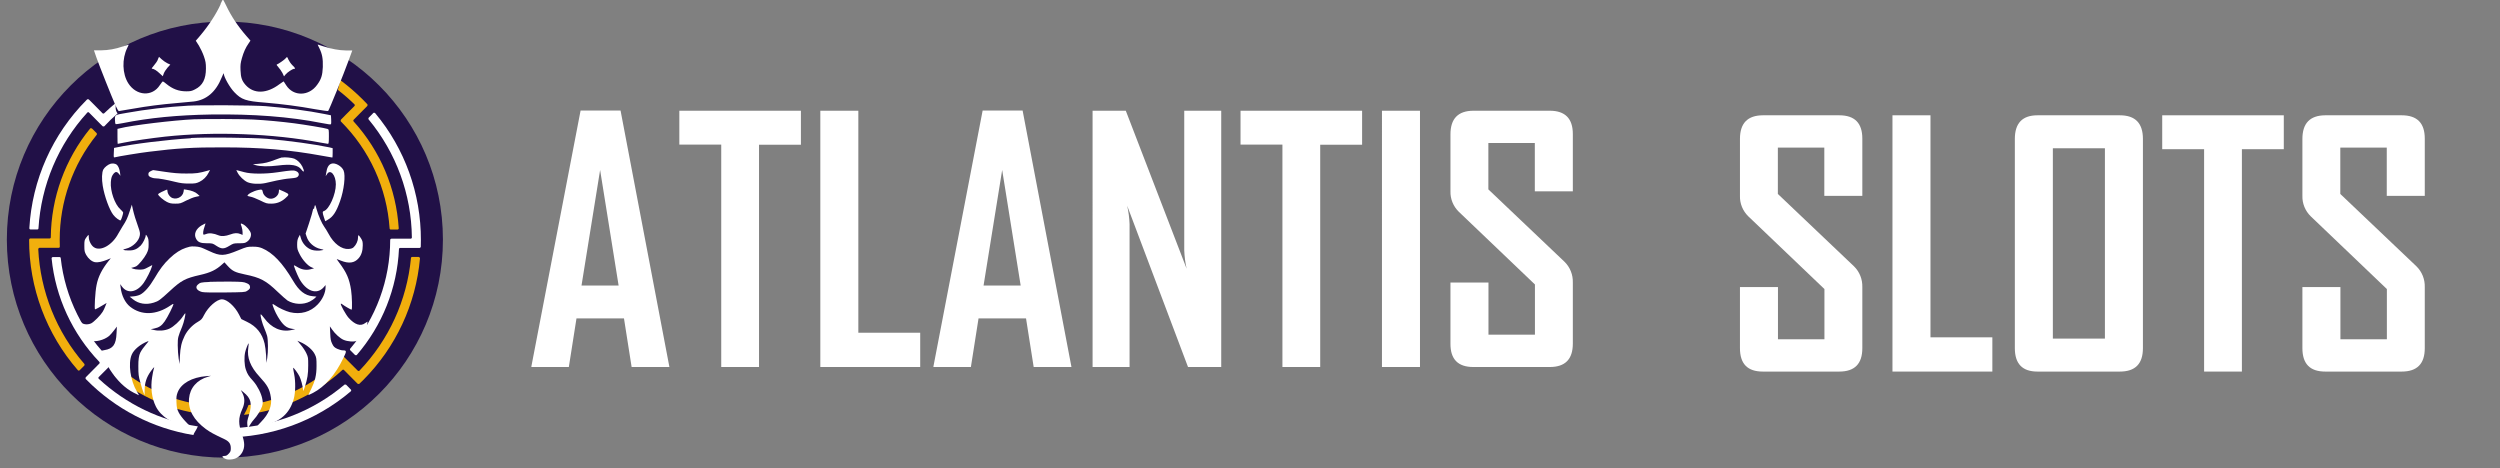
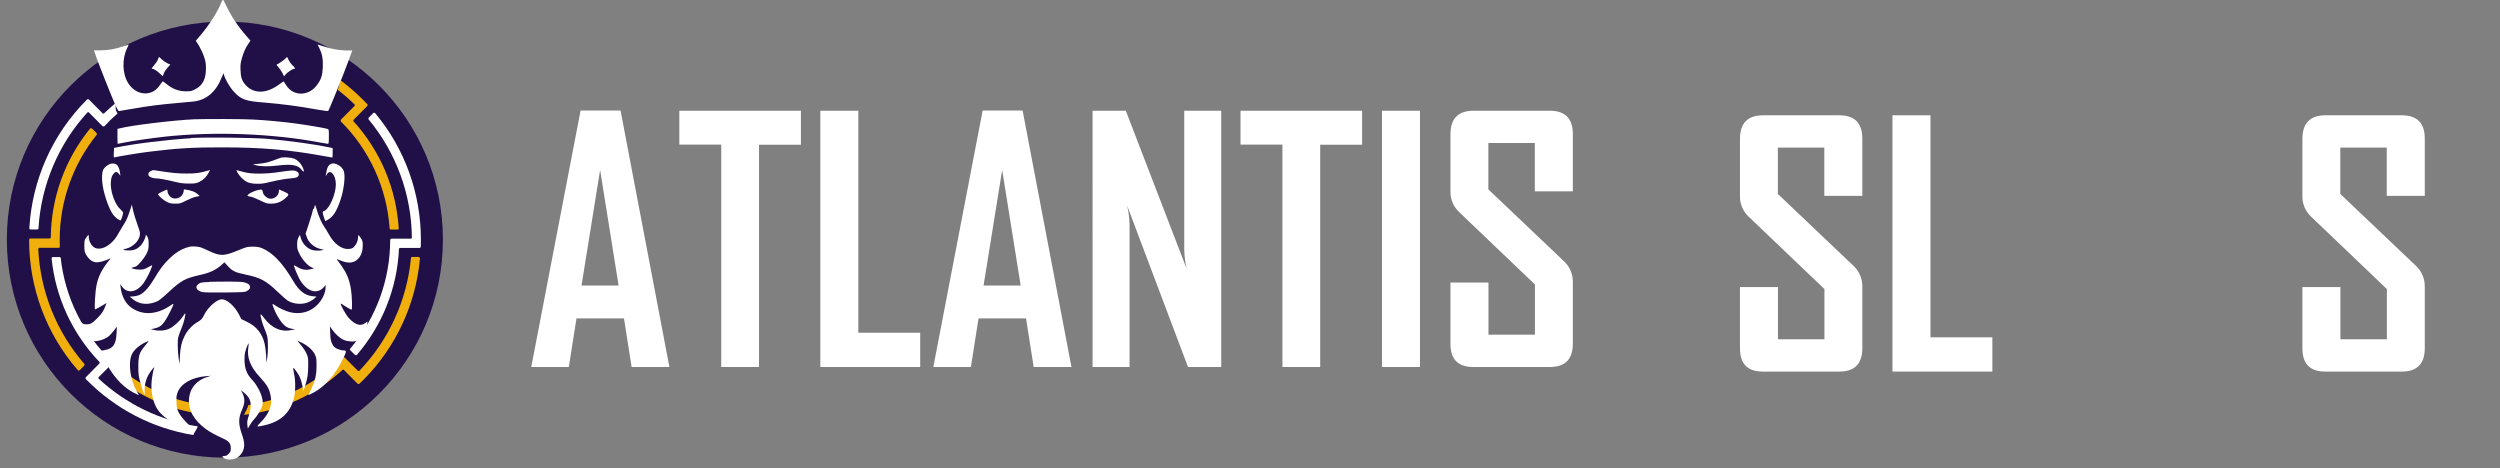
<svg xmlns="http://www.w3.org/2000/svg" id="_Слой_1" data-name="Слой 1" viewBox="0 0 219 41">
  <rect x="0" y="0" width="219" height="41" fill="#808080" stroke="none" />
  <defs>
    <style>
      .cls-1 {
        fill: #fff;
      }

      .cls-2 {
        fill: #f1af0d;
      }

      .cls-3 {
        fill: #211047;
      }
    </style>
  </defs>
  <g id="_Слой_3" data-name="Слой 3">
    <circle class="cls-3" cx="19.7" cy="20.99" r="19.1" />
    <path class="cls-2" d="m10.45,32.35l-.42.42s-.04.11,0,.15c0,0,0,0,0,0,2.17,1.8,4.8,2.96,7.59,3.34.03-.27.03-.54,0-.81-2.59-.38-5.02-1.46-7.03-3.12-.04-.03-.1-.03-.14,0h0Z" />
    <path class="cls-2" d="m29.81,7.02c-.08.31-.15.59-.21.86.51.39.99.81,1.45,1.26.04.04.04.11,0,.15h0s-.7.7-.7.7l-.49.5s-.04.11,0,.15h0c2.51,2.5,4.03,5.83,4.27,9.37,0,.05.05.1.1.1h.59c.06,0,.11-.05.11-.11,0,0,0,0,0,0h0c-.22-3.48-1.61-6.78-3.95-9.36-.04-.04-.04-.11,0-.15l.79-.8.41-.41s.04-.11,0-.15c-.11-.12-.23-.24-.35-.36-.63-.64-1.31-1.22-2.03-1.76h0s0,0,0,0Z" />
    <path class="cls-2" d="m36.69,22.51h-.59c-.05,0-.1.04-.1.1-.35,3.7-1.94,7.17-4.51,9.86-.04.04-.11.04-.15,0,0,0,0,0,0,0h0s-.7-.7-.7-.7l-.14-.14-.2-.2-.15-.15s-.11-.04-.15,0c0,0,0,0,0,0h0c-2.21,2.26-5.1,3.74-8.23,4.2-.11.3-.24.58-.4.86,3.22-.35,6.24-1.73,8.62-3.93.04-.04.1-.04.14,0l.96.97.24.24s.1.04.15,0c.12-.12.24-.23.36-.35,2.84-2.86,4.59-6.62,4.95-10.63,0-.06-.04-.11-.1-.12,0,0,0,0,0,0,0,0,0,0,0,0h0Z" />
-     <path class="cls-1" d="m30.31,33.7s-.1-.04-.14,0c-2.71,2.29-6.1,3.63-9.65,3.8-.28.3-.59.58-.93.82h.12c4.04,0,7.94-1.42,11.02-4.04.04-.04.05-.11.01-.15,0,0,0,0,0,0l-.42-.43h0Z" />
    <path class="cls-1" d="m32.86,9.9s-.1-.05-.15-.01c0,0,0,0,0,0,0,0,0,0,0,0l-.42.43s-.04.1,0,.14c2.41,2.91,3.75,6.56,3.79,10.34,0,.06-.05.11-.1.11h-1.69c-.06,0-.11.05-.11.11h0c0,3.49-1.24,6.86-3.5,9.52-.04.04-.03.1,0,.14l.42.42s.11.04.15,0c0,0,0,0,0,0,0,0,0,0,0,0,2.24-2.59,3.54-5.86,3.7-9.28,0-.06.05-.1.1-.1h1.7c.06,0,.1-.05.11-.1,0-.2.01-.39.01-.59.01-4.06-1.4-8-4-11.11h0Z" />
    <path class="cls-1" d="m2.68,20.1h.59c.06,0,.1-.04.1-.1.23-3.77,1.73-7.35,4.28-10.14.04-.04.11-.05.15,0,0,0,0,0,0,0h0s.98.99.98.99l.21.21s.11.04.15,0c0,0,0,0,0,0h0c.37-.4.75-.77,1.16-1.12-.12-.16-.18-.35-.17-.55,0-.01,0-.14,0-.36-.34.28-.68.58-1,.89-.04.04-.11.04-.15,0l-.7-.71-.14-.14-.08-.08-.28-.28s-.11-.04-.15,0c0,0,0,0,0,0-.02.02-.04.04-.06.06-2.98,3-4.76,6.99-5,11.22,0,.06.04.11.1.11,0,0,0,0,0,0h0Z" />
    <path class="cls-1" d="m17.08,37.82c.1-.15.18-.3.25-.47-3.25-.48-6.27-1.94-8.68-4.17-.04-.04-.05-.11,0-.15h0s.7-.7.7-.7l.49-.5s.04-.11,0-.15h0c-2.54-2.39-4.14-5.61-4.52-9.07,0-.05-.05-.09-.1-.09h-.59c-.06,0-.11.05-.11.11,0,0,0,0,0,0,0,0,0,0,0,.01.34,3.4,1.82,6.59,4.18,9.06.04.04.04.11,0,.15l-.98.99-.21.21s-.04.11,0,.15c.02.02.04.04.06.06,2.53,2.57,5.81,4.27,9.37,4.85.03-.1.08-.2.14-.29h0Z" />
    <path class="cls-2" d="m3.36,21.82c0-.06.04-.11.1-.11h1.68c.06,0,.1-.05.1-.11h0c0-.2-.01-.39-.01-.59,0-3.35,1.14-6.59,3.24-9.2.03-.04.03-.1,0-.14l-.42-.42s-.11-.04-.15,0c0,0,0,0,0,0,0,0,0,0,0,0-2.2,2.7-3.42,6.06-3.45,9.54,0,.06-.05.1-.1.1h-1.69c-.06,0-.1.05-.11.1h0c-.01,4.21,1.51,8.27,4.27,11.44.04.04.1.05.15.01,0,0,0,0,0,0,0,0,0,0,0,0l.42-.42s.04-.1,0-.14c-2.44-2.8-3.86-6.35-4.04-10.06Z" />
  </g>
  <g id="_Слой_2" data-name="Слой 2">
    <path class="cls-1" d="m58.63,32.15h-3.3l-.67-4.26h-4.16l-.67,4.26h-3.28v-.06l4.31-22.41h3.5l4.28,22.47Zm-4.44-7.14l-1.62-10.12-1.63,10.12h3.26Zm15.97-12.33h-3.67v19.47h-3.31V12.67h-3.67v-2.97h10.65v2.97h0Zm10.44,19.47h-8.74V9.7h3.33v19.45h5.42v3Zm13.25,0h-3.3l-.67-4.26h-4.16l-.67,4.26h-3.28v-.06l4.31-22.41h3.5l4.28,22.47Zm-4.44-7.14l-1.62-10.12-1.63,10.12h3.26Zm17.57,7.14h-2.91l-5.33-14.13c.12.53.19,1.07.21,1.62v12.51h-3.24V9.7h2.91l5.33,13.84c-.12-.53-.19-1.07-.21-1.62v-12.22h3.24v22.44Zm12.34-19.47h-3.67v19.47h-3.31V12.67h-3.67v-2.97h10.65v2.97h0Zm5.07,19.47h-3.33V9.7h3.33v22.44Zm13.39-2.05c0,1.37-.67,2.05-2.02,2.05h-6.7c-1.34,0-2.01-.68-2-2.05v-5.35h3.33v4.57h4.07v-4.4l-6.67-6.37c-.48-.47-.75-1.12-.73-1.79v-4.99c0-1.38.67-2.06,2-2.07h6.7c1.34,0,2.02.68,2.02,2.04v5.02h-3.33v-4.23h-4.07v4.06l6.67,6.34c.49.48.75,1.14.73,1.82v5.35Z" />
    <path class="cls-1" d="m163.14,30.5c0,1.37-.67,2.05-2.02,2.05h-6.7c-1.34,0-2-.68-2-2.05v-5.35h3.33v4.57h4.07v-4.4l-6.67-6.37c-.48-.47-.75-1.12-.73-1.79v-4.99c0-1.38.67-2.06,2-2.07h6.7c1.35,0,2.02.68,2.02,2.04v5.02h-3.33v-4.23h-4.07v4.06l6.67,6.34c.49.48.75,1.14.73,1.82v5.35h0Z" />
    <polygon class="cls-1" points="174.53 32.55 165.78 32.55 165.78 10.1 169.11 10.1 169.11 29.55 174.53 29.55 174.53 32.55" />
-     <path class="cls-1" d="m185.7,10.1h-7.22c-1.32,0-1.98.69-1.98,2.07v18.33c0,1.37.66,2.05,1.98,2.05h7.22c1.35,0,2.02-.68,2.02-2.05V12.17c0-1.38-.67-2.07-2.02-2.07Zm-1.31,19.56h-4.56V12.99h4.56v16.68Z" />
-     <polygon class="cls-1" points="200.06 13.07 196.39 13.07 196.39 32.55 193.08 32.55 193.08 13.07 189.41 13.07 189.41 10.1 200.06 10.1 200.06 13.07 200.06 13.07" />
    <path class="cls-1" d="m212.41,30.5c0,1.37-.67,2.05-2.02,2.05h-6.7c-1.34,0-2-.68-2-2.05v-5.35h3.33v4.57h4.07v-4.4l-6.67-6.37c-.48-.47-.75-1.12-.73-1.79v-4.99c0-1.38.67-2.06,2-2.07h6.7c1.35,0,2.02.68,2.02,2.04v5.02h-3.33v-4.23h-4.07v4.06l6.67,6.34c.49.48.75,1.14.73,1.82v5.35Z" />
  </g>
  <g id="_Слой_4" data-name="Слой 4">
    <path class="cls-1" d="m19.33.37c-.38.84-1.04,1.86-1.81,2.77l-.37.43.27.42c.14.24.34.65.44.94.15.44.18.6.18,1.07,0,.93-.29,1.5-.96,1.83-.29.15-.4.17-.76.17-.67,0-1.2-.2-1.76-.66-.14-.12-.27-.21-.3-.21-.02,0-.14.15-.26.33-.66,1.03-2.05.95-2.76-.16-.53-.83-.57-2.14-.09-3.11.07-.15.13-.27.12-.28-.01,0-.22.06-.48.15-.7.24-1.28.34-1.95.35h-.61s.22.64.22.64c.25.71,1.34,3.44,1.67,4.19.13.29.25.49.29.49.04,0,.58-.1,1.2-.2,1.35-.24,2.47-.38,3.86-.5.58-.05,1.25-.11,1.5-.14,1.11-.13,1.94-.83,2.45-2.1.1-.25.18-.41.18-.36,0,.3.53,1.24.93,1.65.62.65,1,.78,2.69.91,1.53.13,2.92.31,4.4.58.6.1,1.11.18,1.13.15.09-.1,1.37-3.26,1.8-4.45.12-.32.23-.64.26-.71l.05-.14h-.56c-.62-.01-1.25-.13-1.97-.36-.27-.09-.49-.16-.5-.16-.01,0,.05.14.14.31.26.53.33.94.31,1.66-.03.73-.14,1.07-.49,1.55-.72,1.02-2.08,1.05-2.72.05-.11-.18-.21-.33-.22-.34,0-.01-.16.1-.36.24-1.12.85-2.25.88-2.97.08-.32-.36-.43-.65-.45-1.29-.02-.48,0-.62.12-1.06.15-.53.33-.93.59-1.3l.16-.24-.35-.4c-.75-.86-1.33-1.73-1.78-2.68-.14-.29-.27-.53-.28-.53s-.12.19-.22.42Z" />
    <path class="cls-1" d="m13.83,5.22c-.05.13-.21.36-.35.52-.18.2-.22.28-.16.28.15,0,.41.16.68.42l.26.24.09-.25c.05-.13.2-.36.33-.51l.24-.26-.26-.12c-.14-.07-.36-.22-.49-.34-.12-.12-.23-.22-.24-.22,0,0-.05.1-.11.24Z" />
    <path class="cls-1" d="m25.04,5.09c-.06.1-.65.52-.79.56-.04.02.01.1.14.24.11.12.27.35.35.5l.14.3.13-.16c.15-.19.62-.5.75-.5.14,0,.12-.06-.15-.32-.13-.13-.28-.35-.34-.48-.11-.27-.13-.28-.22-.14Z" />
-     <path class="cls-1" d="m16.45,9.26c-1.76.1-3.65.32-5.37.63-1.05.18-1.01.16-1.01.59,0,.2.03.37.05.39.03.02.31-.02.62-.08,2.34-.47,4.82-.71,7.76-.76,3.65-.05,6.87.19,9.69.75.59.12.79.14.81.09.02-.04.02-.22.01-.42l-.02-.35-.6-.12c-1.33-.27-3.31-.53-5.12-.68-.95-.08-5.75-.11-6.82-.04Z" />
    <path class="cls-1" d="m17,10.45c-1.79.08-5.52.53-6.5.79l-.21.05v.65c0,.36.01.66.02.66s.26-.05.56-.11c.65-.14,2.49-.4,3.58-.52,4.35-.47,9.49-.27,13.63.52.31.06.6.11.65.11.06,0,.08-.12.08-.63,0-.61,0-.64-.13-.68-.18-.07-1.92-.36-2.91-.49-1.1-.14-2.42-.27-3.61-.33-.87-.05-4.15-.06-5.16-.02Z" />
    <path class="cls-1" d="m16.73,12.11c-2.13.13-5.05.49-6.55.81l-.19.04-.02.43c-.02.39-.01.42.09.39.18-.06,2.3-.41,3.02-.49,2.37-.3,3.88-.39,6.44-.38,3.32,0,5.82.21,8.67.73.49.09.9.16.92.16s.03-.18.03-.41v-.41l-.28-.07c-1.28-.27-3.52-.58-5.47-.75-1.21-.1-5.42-.15-6.66-.07Z" />
    <path class="cls-1" d="m24.7,13.79c-.08.02-.35.11-.61.21-.58.22-.87.3-1.47.35l-.47.04.22.07c.41.13,1.18.14,1.97.04,1.18-.15,1.76-.05,2.07.36.24.32.28.15.08-.26-.16-.32-.43-.58-.71-.7-.22-.09-.83-.15-1.07-.1Z" />
    <path class="cls-1" d="m9.67,14.35c-.22.07-.52.31-.62.5-.13.26-.15.83-.05,1.43.15.91.58,2.1.93,2.55.18.24.58.53.64.47s.22-.56.22-.67c0-.04-.11-.18-.25-.3-.48-.42-.89-1.59-.83-2.38.03-.41.09-.56.27-.77.15-.16.28-.15.44.05l.13.17-.04-.3c-.04-.31-.16-.58-.29-.68-.11-.09-.37-.13-.55-.07Z" />
    <path class="cls-1" d="m29.03,14.34c-.26.09-.39.35-.46.84l-.04.25.12-.18c.29-.47.77.08.77.9,0,.88-.59,2.2-1.05,2.34-.13.04-.13.14.01.56l.11.33.24-.14c.44-.25.73-.68,1.06-1.62.35-.99.49-2.25.31-2.68-.16-.39-.75-.72-1.07-.6Z" />
    <path class="cls-1" d="m13.19,15c-.15.08-.19.13-.19.26s.04.18.19.26c.1.05.29.1.41.1.29,0,.98.12,1.74.31.49.12.75.15,1.22.15.55,0,.63-.02.91-.15.34-.16.64-.46.81-.81l.12-.23-.13.04c-.88.25-1.07.27-1.96.27-.7,0-1.12-.04-1.87-.15-.53-.08-.98-.15-1.01-.15-.03,0-.14.04-.24.1Z" />
    <path class="cls-1" d="m20.81,15.12c.16.32.56.7.87.84.35.15,1.01.19,1.55.08.22-.05.68-.15,1.02-.23.33-.07.85-.16,1.17-.18.45-.04.59-.07.67-.16.16-.16.09-.38-.16-.48-.22-.09-.39-.08-1.61.1-1.06.16-2.33.16-2.93-.01-.24-.07-.5-.13-.56-.15l-.13-.03.12.24Z" />
-     <path class="cls-1" d="m14.22,16.78c-.2.1-.37.2-.37.24,0,.12.47.52.77.67.25.12.37.15.74.15.42,0,.47-.02.95-.27.28-.14.67-.3.85-.33l.33-.07-.18-.17c-.19-.18-.55-.32-.98-.38l-.22-.03-.03.21c-.08.49-.7.76-1.1.48-.16-.11-.31-.36-.31-.53,0-.08-.02-.15-.04-.14-.03,0-.21.08-.41.18Z" />
+     <path class="cls-1" d="m14.22,16.78c-.2.1-.37.2-.37.24,0,.12.47.52.77.67.25.12.37.15.74.15.42,0,.47-.02.95-.27.28-.14.67-.3.85-.33l.33-.07-.18-.17c-.19-.18-.55-.32-.98-.38l-.22-.03-.03.21c-.08.49-.7.76-1.1.48-.16-.11-.31-.36-.31-.53,0-.08-.02-.15-.04-.14-.03,0-.21.08-.41.18" />
    <path class="cls-1" d="m22.64,16.64c-.47.1-.96.37-.96.51,0,.02.12.05.26.08.14.02.5.16.83.32.54.27.6.29.99.29.48,0,.87-.15,1.23-.47.38-.33.37-.36-.1-.58-.23-.1-.43-.19-.44-.19-.01,0-.02.07-.02.15,0,.38-.42.72-.81.65-.27-.05-.56-.32-.6-.58-.04-.22-.08-.24-.38-.18Z" />
    <path class="cls-1" d="m27.44,18.28c-.04.2-.2.78-.37,1.28l-.3.9.09.27c.16.52.66.96,1.22,1.08.31.07.31.08.13.11-.28.06-.68.04-.89-.03-.45-.15-.82-.55-.96-1.02l-.09-.3-.12.22c-.08.16-.12.31-.12.63,0,.37.02.45.21.83.25.51.72,1.03,1.04,1.16l.23.1-.32.08c-.39.1-.77.03-1.16-.21-.14-.09-.27-.15-.28-.14-.03.04.24.73.45,1.14.6,1.13,1.55,1.48,2.16.78l.16-.19v.18c0,.5-.27,1.08-.69,1.52-.63.66-1.49.9-2.43.68-.37-.09-1.01-.39-1.31-.61-.1-.08-.2-.12-.21-.1-.05.05.24.75.47,1.12.43.71.72.96,1.22,1.04l.3.04-.33.07c-.91.2-1.76-.17-2.41-1.06-.17-.23-.28-.35-.3-.3-.03.15.15.81.33,1.22.09.21.2.51.24.66.09.35.1,1.37.01,1.93l-.07.43-.03-.66c-.02-.36-.08-.82-.13-1.03-.21-.88-.71-1.51-1.55-1.91l-.49-.24-.21-.41c-.37-.72-1.05-1.32-1.48-1.32-.46,0-1.2.65-1.57,1.37-.18.36-.24.42-.54.6-.49.28-.92.74-1.16,1.22-.28.57-.38,1.01-.42,1.8l-.03.68-.08-.49c-.04-.27-.08-.79-.08-1.15,0-.7.02-.73.39-1.64.15-.36.32-1.11.27-1.16-.02-.01-.1.1-.2.25-.25.4-.83.93-1.19,1.09-.38.18-.93.22-1.34.12l-.3-.07.31-.06c.42-.09.65-.24.92-.63.25-.35.81-1.47.76-1.52-.02-.02-.14.04-.27.14-1.23.84-2.53.88-3.52.1-.43-.34-.75-.97-.83-1.68l-.04-.3.16.22c.48.65,1.3.51,1.9-.33.25-.35.64-1.13.71-1.41l.04-.15-.38.2c-.33.18-.41.2-.76.2-.21,0-.45-.04-.55-.08l-.16-.07.16-.04c.09-.02.22-.07.28-.1.22-.12.71-.72.9-1.09.16-.33.19-.42.19-.84,0-.38-.02-.51-.12-.68-.07-.13-.12-.18-.13-.13,0,.22-.24.71-.44.92-.31.31-.6.44-1.04.43-.52,0-.64-.07-.26-.15.59-.14,1.15-.67,1.22-1.18.03-.18,0-.33-.11-.64-.24-.66-.4-1.19-.5-1.63l-.09-.41-.18.55c-.2.62-.32.88-.62,1.33-.11.17-.28.47-.39.66-.53,1.01-1.56,1.58-2.13,1.19-.24-.15-.45-.58-.45-.86,0-.12-.01-.22-.03-.22-.02,0-.1.1-.2.24-.15.21-.16.26-.16.72s.02.52.16.79c.19.33.49.59.78.64.23.04.63-.04,1.07-.22l.31-.13-.18.22c-.59.73-.93,1.4-1.07,2.13-.12.56-.21,2.13-.13,2.13.05,0,.49-.24.81-.44l.2-.12-.12.3c-.06.16-.16.38-.23.48-.18.3-.76.88-.99,1-.28.14-.69.12-.87-.06-.07-.06-.14-.12-.15-.12-.07,0,.07.73.18.99.14.32.44.61.73.71.45.15,1.22-.04,1.67-.41.1-.09.3-.31.43-.49l.25-.33-.03.58c-.04.99-.3,1.36-1.06,1.48-.17.03-.32.07-.33.08-.05.05.52,1.17.82,1.64.62.95,1.3,1.61,2.07,2.01.23.12.43.22.45.22s-.05-.14-.16-.31c-.58-.96-.79-2.47-.46-3.24.19-.45.76-.92,1.4-1.17.12-.04.08.02-.16.29-.17.19-.39.5-.49.7q-.18.36-.17,1.18c0,.73.02.89.18,1.45.09.35.21.73.27.87l.1.23v-.48c.02-.62.16-1.08.53-1.6.28-.39.37-.47.27-.21-.03.07-.09.39-.14.7-.15.91-.04,1.84.32,2.57.44.89,1.51,1.58,2.7,1.73l.33.04-.42-.44c-.25-.26-.5-.59-.6-.79-.15-.31-.18-.41-.2-.89-.02-.47,0-.6.1-.87.3-.79,1.25-1.33,2.52-1.43l.41-.03-.26.08c-.98.28-1.59.99-1.67,1.91-.08,1.01.4,1.88,1.48,2.68.39.28.68.44,1.64.89.39.19.54.4.54.79,0,.24-.03.31-.18.47-.14.15-.22.2-.38.2-.25,0-.22.1.05.24.14.07.29.09.52.07.44-.03.78-.25,1-.64.22-.41.22-.83-.02-1.51-.34-.98-.34-1.47.01-2.25.24-.52.24-.97.03-1.39l-.15-.29.22.18c.68.54.79,1.01.49,2.01-.15.47-.17.6-.14.87l.04.31.19-.32c.11-.18.26-.39.35-.48.27-.28.59-.81.7-1.12.08-.26.09-.35.03-.66-.08-.48-.43-1.16-.79-1.57-.42-.46-.51-.61-.65-1.01s-.16-1.11-.06-1.54c.06-.27.27-.79.3-.76.01.01,0,.19-.03.39-.13.85.19,1.67.99,2.53.69.75.88,1.08.99,1.81.12.72-.18,1.46-.86,2.15-.43.44-.43.45.19.32,1.48-.31,2.33-1.06,2.68-2.36.15-.56.16-1.5.03-2.14-.06-.3-.1-.55-.09-.56.04-.04.41.46.55.74.14.29.28.81.32,1.17.02.18.03.15.15-.22.24-.75.3-1.15.3-1.89,0-.69,0-.72-.16-1.07-.09-.2-.31-.53-.48-.73l-.31-.37.21.09c.62.26,1.15.71,1.34,1.14.12.25.13.36.13.97,0,.82-.13,1.33-.47,2.03-.13.26-.24.49-.25.52-.02.02.17-.05.41-.18,1.05-.55,1.96-1.59,2.66-3.05.31-.64.3-.68-.07-.68-.1,0-.32-.07-.48-.14-.24-.12-.31-.19-.43-.44-.12-.25-.15-.39-.17-.91l-.03-.61.19.27c.26.38.7.78,1.01.91.15.07.43.13.62.14.82.07,1.33-.43,1.45-1.43.02-.17.03-.31.02-.31s-.1.06-.21.14c-.4.3-.9.13-1.44-.47-.24-.27-.75-1.18-.68-1.24.02-.01.09.02.16.08.15.12.72.45.78.45.07,0,.04-1.17-.04-1.7-.15-1-.39-1.55-1.05-2.43-.13-.17-.22-.31-.21-.31.02,0,.18.07.36.14.69.28,1.19.22,1.56-.21.24-.27.36-.65.36-1.13,0-.31-.02-.4-.16-.62-.09-.14-.18-.26-.21-.26s-.05.1-.05.23c0,.27-.16.61-.37.81-.1.1-.22.14-.44.16-.62.05-1.31-.47-1.76-1.32-.12-.21-.28-.49-.38-.62-.2-.26-.54-1.04-.67-1.53-.05-.18-.1-.35-.13-.37-.02-.02-.07.13-.1.33Z" />
-     <path class="cls-1" d="m17.7,19.72c-.54.31-.75.79-.52,1.2.16.3.39.39.95.39.47,0,.49,0,.82.22.46.3.66.3,1.15,0,.35-.21.37-.22.85-.22.43,0,.53-.02.68-.13.25-.16.39-.47.35-.72-.04-.24-.4-.66-.68-.81-.24-.12-.25-.1-.13.22.04.13.08.34.08.47v.24l-.19-.08c-.26-.11-.52-.1-.89.04q-.63.23-1.01.08c-.45-.19-.83-.23-1.1-.12-.11.04-.21.07-.23.05-.07-.06-.03-.37.08-.67.05-.16.1-.31.09-.31,0,0-.14.06-.29.15Z" />
    <path class="cls-1" d="m16.62,21.61s-.18.05-.34.1c-.44.14-.93.45-1.4.9-.52.49-.89.98-1.36,1.79-.41.7-.88,1.23-1.24,1.41-.14.07-.41.14-.59.15l-.33.03.29.23c.5.4,1.15.5,1.82.29.42-.13.55-.23,1.4-1.01,1.01-.94,1.37-1.12,2.64-1.41.94-.21,1.43-.45,1.97-.95l.18-.16.28.31c.41.45.64.57,1.51.75,1.36.28,1.84.53,2.89,1.54.36.35.75.68.85.75.58.35,1.39.38,1.96.08.19-.1.39-.24.45-.31l.12-.12-.32-.03c-.69-.06-1.21-.47-1.73-1.36-.92-1.56-1.78-2.46-2.72-2.85-.23-.09-.41-.13-.79-.13-.48,0-.52,0-1.27.31-1.29.53-1.58.53-2.57.07-.3-.14-.65-.3-.78-.33-.21-.07-.76-.1-.91-.05Z" />
    <path class="cls-1" d="m18.34,24.7c-.75.03-.81.05-1.02.24-.25.23-.08.52.38.64.14.04.86.05,1.98.04,1.65-.02,1.78-.02,1.95-.13.24-.14.31-.25.26-.43-.03-.11-.1-.18-.3-.26-.23-.1-.37-.12-1.38-.13-.62,0-1.46,0-1.86.02Z" />
  </g>
</svg>